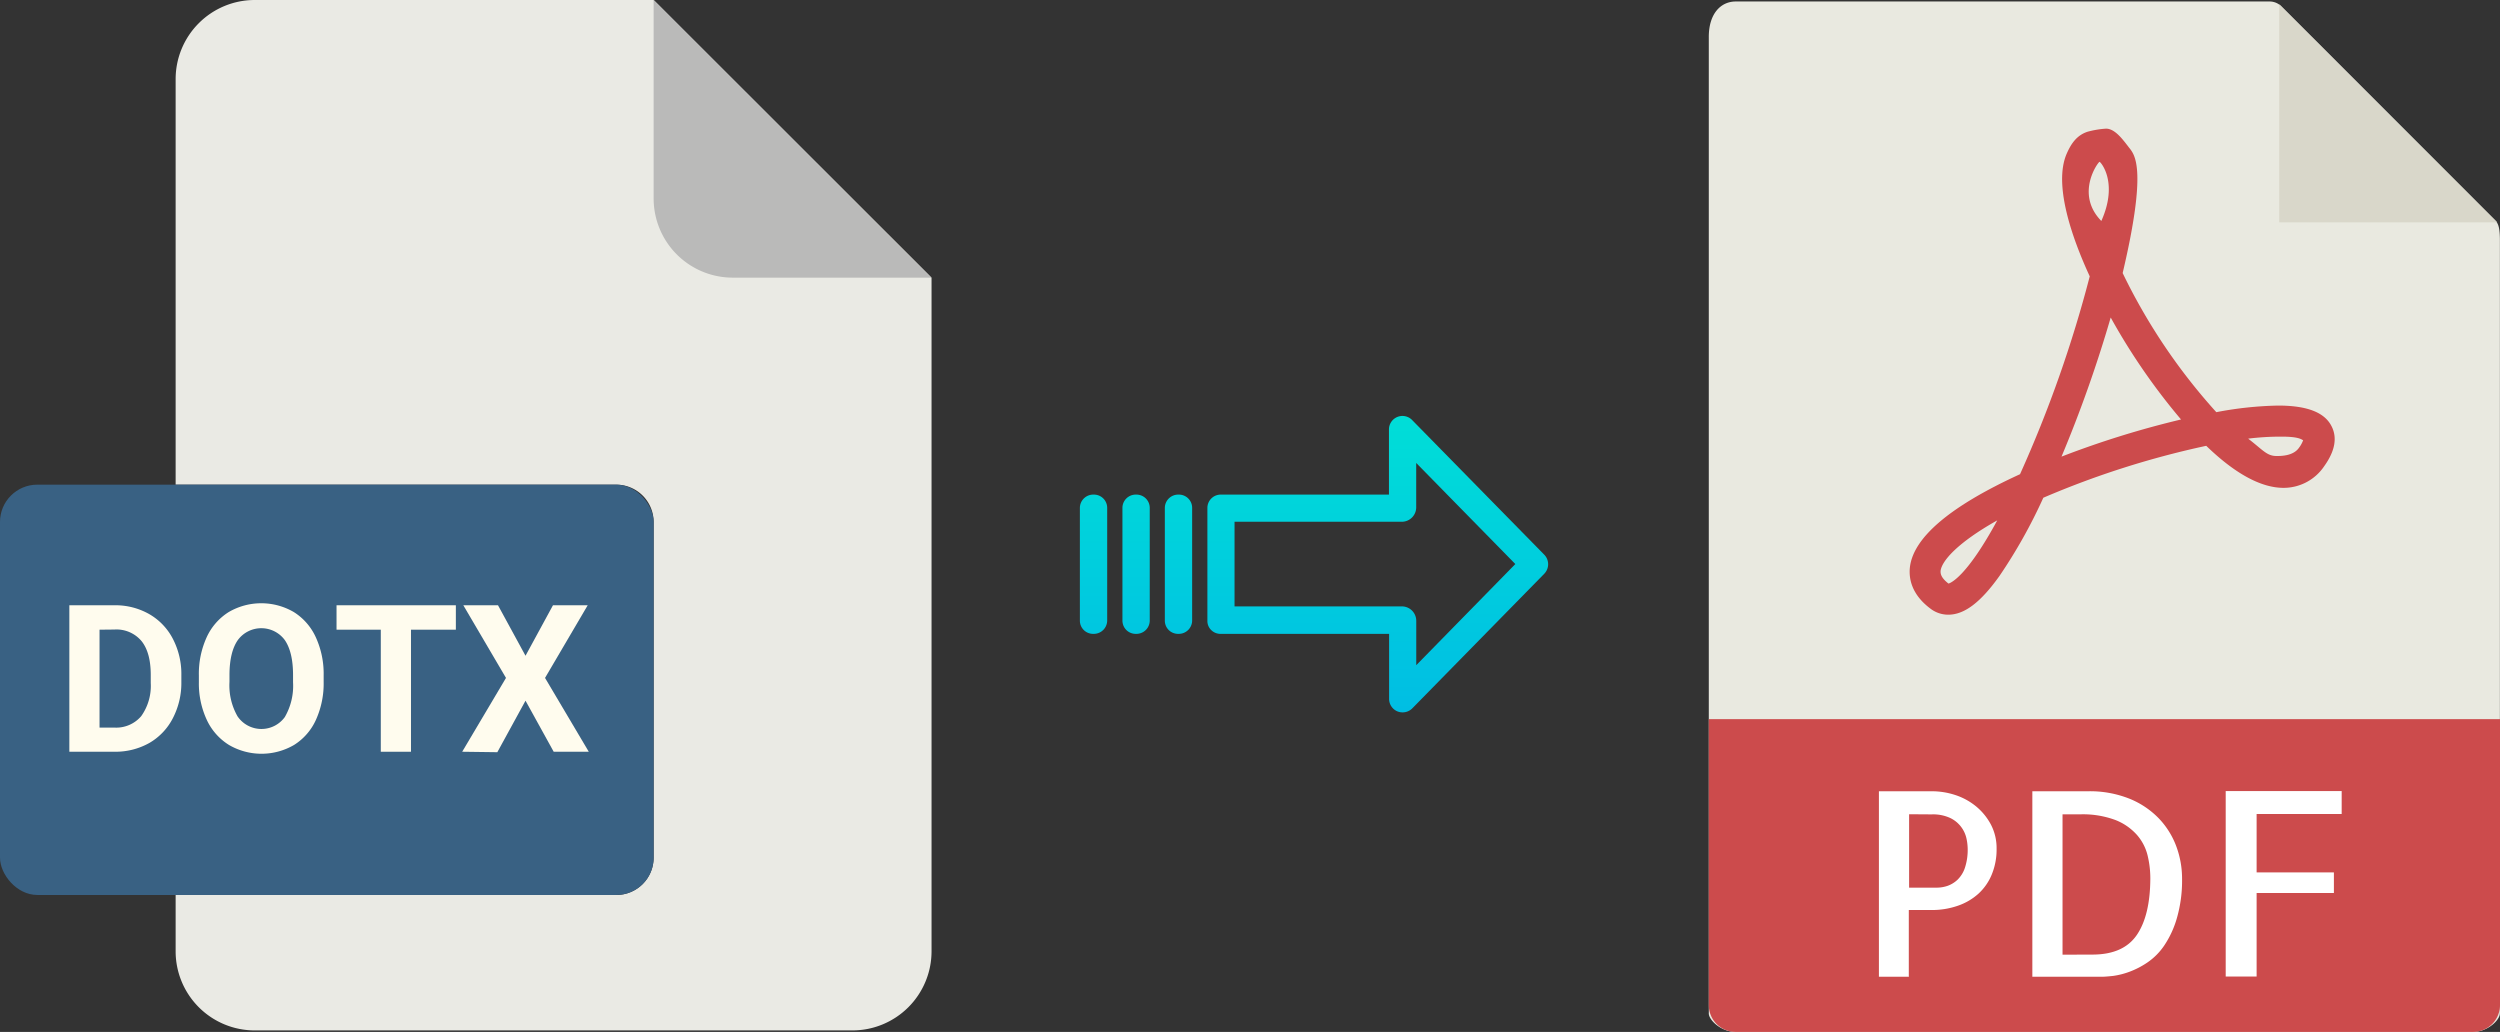
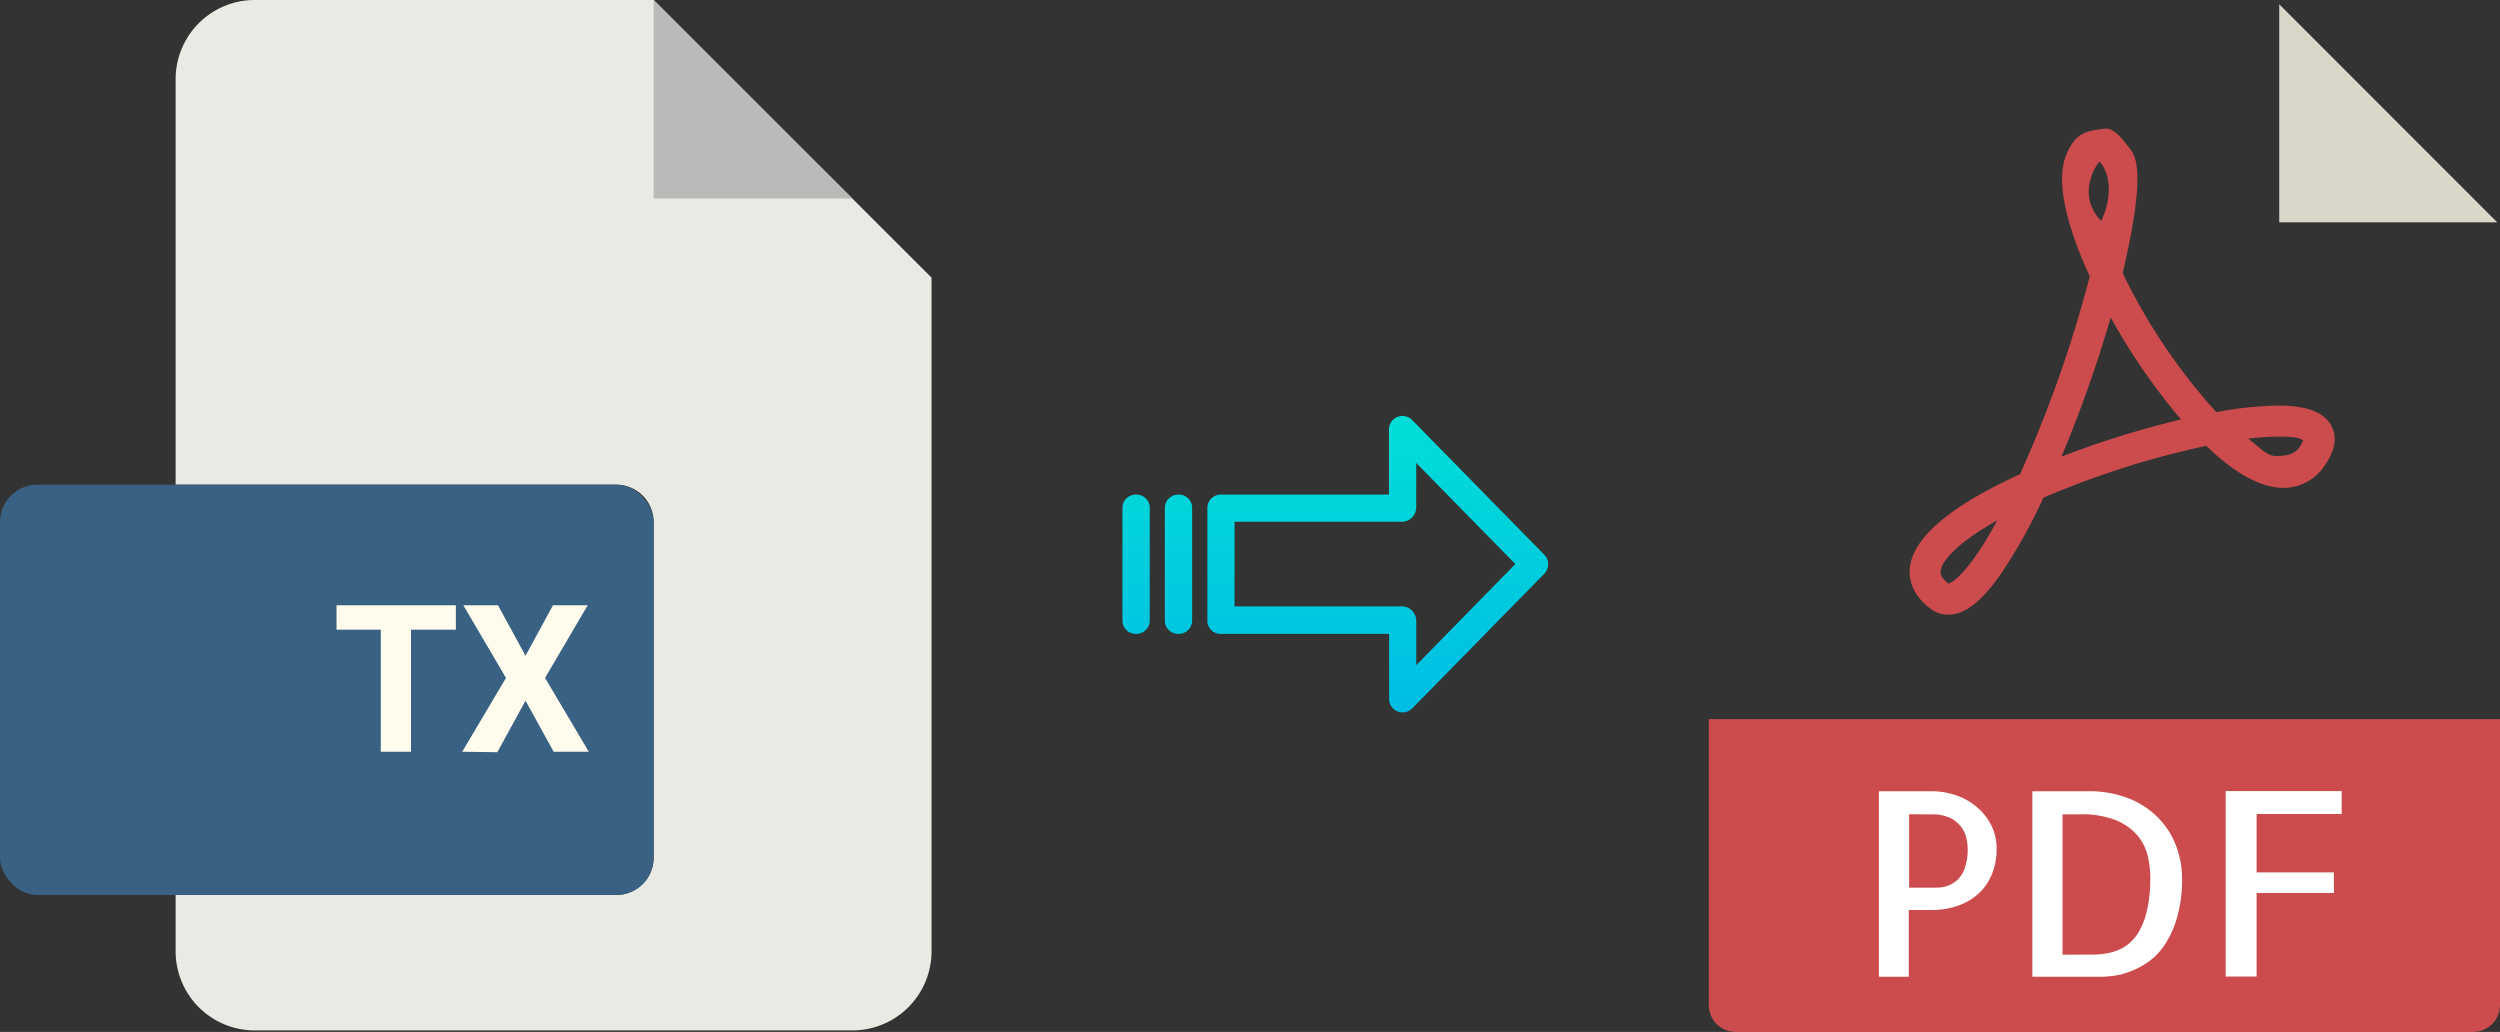
<svg xmlns="http://www.w3.org/2000/svg" xmlns:xlink="http://www.w3.org/1999/xlink" viewBox="0 0 485.24 200.29">
  <rect x="0" y="0" width="485.24" height="200.29" fill="#333333" stroke="none" />
  <defs>
    <style>.cls-1{fill:#eaeae4;}.cls-2{fill:#babab9;}.cls-3{fill:#396183;}.cls-4{fill:#fffcee;}.cls-5{fill:#e9e9e0;}.cls-6{fill:#d9d7ca;}.cls-7{fill:#cc4b4c;}.cls-8{fill:#fff;}.cls-9{fill:url(#linear-gradient);}.cls-10{fill:url(#linear-gradient-2);}.cls-11{fill:url(#linear-gradient-3);}.cls-12{fill:url(#linear-gradient-4);}</style>
    <linearGradient id="linear-gradient" x1="267.38" y1="135.94" x2="267.38" y2="16.74" gradientTransform="matrix(1, 0, 0, -1, 0, 186.59)" gradientUnits="userSpaceOnUse">
      <stop offset="0" stop-color="#00efd1" />
      <stop offset="1" stop-color="#00acea" />
    </linearGradient>
    <linearGradient id="linear-gradient-2" x1="228.73" y1="135.94" x2="228.73" y2="16.74" xlink:href="#linear-gradient" />
    <linearGradient id="linear-gradient-3" x1="220.49" y1="135.94" x2="220.49" y2="16.74" xlink:href="#linear-gradient" />
    <linearGradient id="linear-gradient-4" x1="212.24" y1="135.94" x2="212.24" y2="16.74" xlink:href="#linear-gradient" />
  </defs>
  <title>dotx to pdf</title>
  <g id="Layer_2" data-name="Layer 2">
    <g id="Layer_2-2" data-name="Layer 2">
      <path class="cls-1" d="M119.62,173.71H34.09v10.93A15.36,15.36,0,0,0,49.45,200h116a15.37,15.37,0,0,0,15.36-15.36V53.89L126.87,0H49.45A15.36,15.36,0,0,0,34.09,15.36V94.07h85.53a7.25,7.25,0,0,1,7.25,7.24h0v65.16A7.25,7.25,0,0,1,119.62,173.71Z" />
-       <path class="cls-2" d="M180.76,53.89,126.87,0V38.53a15.36,15.36,0,0,0,15.36,15.36h38.53Z" />
+       <path class="cls-2" d="M180.76,53.89,126.87,0V38.53h38.53Z" />
      <rect class="cls-3" y="94.07" width="126.87" height="79.64" rx="7.24" />
-       <path class="cls-4" d="M22.21,117.48a13.25,13.25,0,0,1,6.71,1.69,11.75,11.75,0,0,1,4.62,4.8,14.8,14.8,0,0,1,1.66,7.08v1.31a14.84,14.84,0,0,1-1.63,7A11.73,11.73,0,0,1,29,144.2a13.38,13.38,0,0,1-6.7,1.71H13.46V117.48Zm-2.89,4.74v19h2.83A6.37,6.37,0,0,0,27.41,139a10.12,10.12,0,0,0,1.85-6.42V131q0-4.34-1.79-6.57a6.35,6.35,0,0,0-5.26-2.24Z" />
-       <path class="cls-4" d="M38.6,131.09a17.05,17.05,0,0,1,1.51-7.39,11.29,11.29,0,0,1,4.28-4.9,12.53,12.53,0,0,1,12.64,0,11.27,11.27,0,0,1,4.27,4.9,17,17,0,0,1,1.52,7.37v1.27a17.15,17.15,0,0,1-1.49,7.36,11.18,11.18,0,0,1-4.25,4.89,12.53,12.53,0,0,1-12.64,0,11.33,11.33,0,0,1-4.3-4.86,16.69,16.69,0,0,1-1.54-7.25Zm7.54,8a5.61,5.61,0,0,0,9.14.09,12.1,12.1,0,0,0,1.6-6.75v-1.39c0-3-.54-5.25-1.6-6.8a5.66,5.66,0,0,0-9.12,0q-1.6,2.3-1.62,6.72v1.39A12.11,12.11,0,0,0,46.14,139.1Z" />
      <path class="cls-4" d="M65.32,122.22v-4.74H88.48v4.74H79.77v23.69H73.91V122.22Z" />
      <path class="cls-4" d="M89.71,145.91l8.5-14.33-8.28-14.1h6.73l5.34,9.8,5.33-9.8h6.74l-8.28,14.1,8.49,14.33h-6.81L102,136l-5.47,10Z" />
    </g>
    <g id="pdf">
-       <path class="cls-5" d="M440.55.29H336.9c-2.89,0-5.23,2.34-5.23,6.88V196.72c0,1.24,2.34,3.57,5.23,3.57H480c2.88,0,5.22-2.33,5.22-3.57V46.64c0-2.48-.33-3.28-.91-3.87L442.77,1.21A3.18,3.18,0,0,0,440.55.29Z" />
      <polygon class="cls-6" points="442.39 0.83 442.39 43.15 484.7 43.15 442.39 0.83" />
      <path class="cls-7" d="M378.15,119.31h0a5.66,5.66,0,0,1-3.45-1.17c-3.72-2.78-4.22-5.89-4-8,.65-5.82,7.84-11.9,21.38-18.1a240.19,240.19,0,0,0,13.53-38.4c-3.57-7.75-7-17.82-4.51-23.72.89-2.07,2-3.65,4.05-4.34a17.77,17.77,0,0,1,3.63-.61c1.8,0,3.39,2.31,4.51,3.74S416.74,32.9,412,53a114.08,114.08,0,0,0,18.18,27,70.12,70.12,0,0,1,12-1.28c5.59,0,9,1.31,10.36,4,1.15,2.22.68,4.82-1.39,7.72a9.49,9.49,0,0,1-7.93,4.25c-4.34,0-9.4-2.74-15-8.16A171.66,171.66,0,0,0,396.6,96.61a100.44,100.44,0,0,1-8.51,15.18C384.43,116.92,381.28,119.31,378.15,119.31ZM387.66,101c-7.63,4.29-10.75,7.82-11,9.8,0,.33-.13,1.19,1.54,2.47C378.76,113.11,381.87,111.69,387.66,101Zm48.7-15.86c2.91,2.24,3.62,3.37,5.53,3.37.83,0,3.21,0,4.32-1.58a5.49,5.49,0,0,0,.82-1.48c-.44-.23-1-.7-4.2-.7A51,51,0,0,0,436.36,85.14ZM409.68,61.63a251.6,251.6,0,0,1-9.55,27,179.88,179.88,0,0,1,23.2-7.21A122.17,122.17,0,0,1,409.68,61.63Zm-2.17-30.22c-.35.12-4.75,6.27.35,11.48C411.25,35.34,407.67,31.36,407.51,31.41Z" />
      <path class="cls-7" d="M480,200.29H336.9a5.22,5.22,0,0,1-5.23-5.22V139.58H485.24v55.49A5.22,5.22,0,0,1,480,200.29Z" />
      <path class="cls-8" d="M370.55,189.58h-5.86v-36H375a14.58,14.58,0,0,1,4.54.74,12.47,12.47,0,0,1,4,2.19,11.68,11.68,0,0,1,2.89,3.54,9.84,9.84,0,0,1,1.1,4.67,12.69,12.69,0,0,1-.93,5,10.33,10.33,0,0,1-2.59,3.74,11.53,11.53,0,0,1-4,2.34,15.2,15.2,0,0,1-5.17.83h-4.35v13Zm0-31.54v14.25h5.37a6.51,6.51,0,0,0,2.12-.36,5.47,5.47,0,0,0,1.93-1.2,5.77,5.77,0,0,0,1.42-2.32,11.15,11.15,0,0,0,.53-3.68,10,10,0,0,0-.24-2,5.77,5.77,0,0,0-3.13-3.95,7.88,7.88,0,0,0-3.61-.71Z" />
      <path class="cls-8" d="M423.53,170.59a26.25,26.25,0,0,1-1,7.59,18.74,18.74,0,0,1-2.42,5.28,12.32,12.32,0,0,1-3.29,3.34,16.19,16.19,0,0,1-3.54,1.83,14.79,14.79,0,0,1-3.13.79c-.94.1-1.64.16-2.1.16H394.47v-36h10.84a20.7,20.7,0,0,1,8,1.44,16.54,16.54,0,0,1,5.72,3.84,15.77,15.77,0,0,1,3.39,5.44A18,18,0,0,1,423.53,170.59Zm-17.39,14.69q6,0,8.6-3.8t2.63-11a19,19,0,0,0-.53-4.44,9.43,9.43,0,0,0-2.08-4,10.91,10.91,0,0,0-4.17-2.88,18.05,18.05,0,0,0-6.84-1.1h-3.42v27.24Z" />
      <path class="cls-8" d="M438,158v11.33h15v4H438v16.21h-6v-36h22.51V158Z" />
    </g>
    <g id="Layer_3" data-name="Layer 3">
      <path class="cls-9" d="M274.08,81.52a2.62,2.62,0,0,0-4.49,1.86V96H237a2.59,2.59,0,0,0-2.65,2.54v22a2.43,2.43,0,0,0,.78,1.79,2.54,2.54,0,0,0,1.87.7h32.62v12.59a2.63,2.63,0,0,0,1.62,2.46,2.6,2.6,0,0,0,1,.19,2.64,2.64,0,0,0,1.89-.79l25.6-26.11a2.65,2.65,0,0,0,0-3.71Zm.81,47.59v-8.63a2.8,2.8,0,0,0-2.7-2.78H239.62V101.27h32.56a2.8,2.8,0,0,0,2.7-2.78V89.86l19.24,19.62Z" />
      <path class="cls-10" d="M228.74,96h0a2.6,2.6,0,0,0-2.65,2.54v21.93a2.56,2.56,0,0,0,2.58,2.56h.07a2.6,2.6,0,0,0,2.65-2.54V98.53A2.57,2.57,0,0,0,228.81,96Z" />
      <path class="cls-11" d="M220.5,96h0a2.58,2.58,0,0,0-2.64,2.54v21.93a2.57,2.57,0,0,0,2.58,2.56h.07a2.59,2.59,0,0,0,2.65-2.54v0l0-21.89A2.58,2.58,0,0,0,220.56,96Z" />
-       <path class="cls-12" d="M212.25,96h0a2.6,2.6,0,0,0-2.65,2.54v21.93a2.56,2.56,0,0,0,2.58,2.56h.07a2.6,2.6,0,0,0,2.65-2.54V98.53A2.57,2.57,0,0,0,212.32,96Z" />
    </g>
  </g>
</svg>